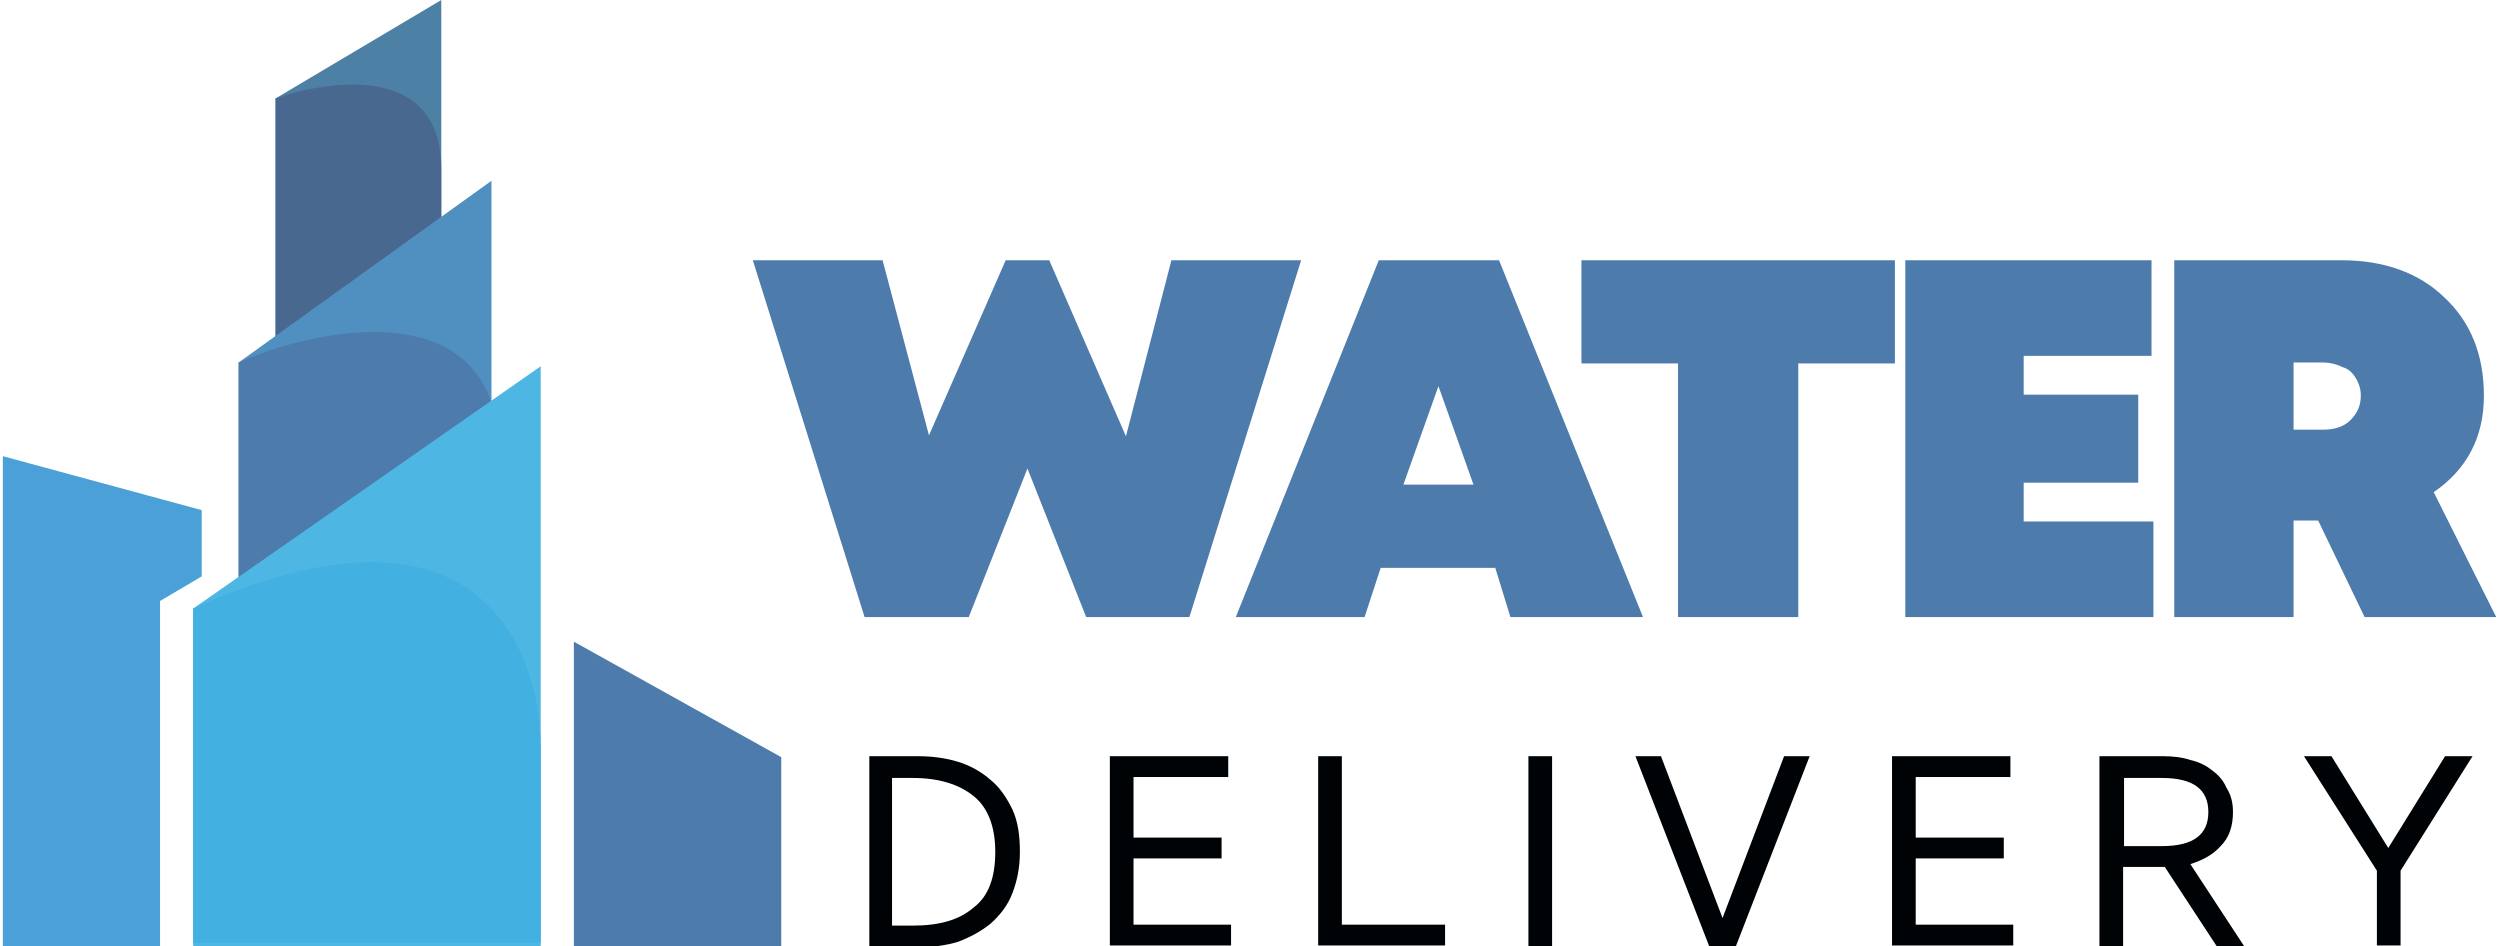
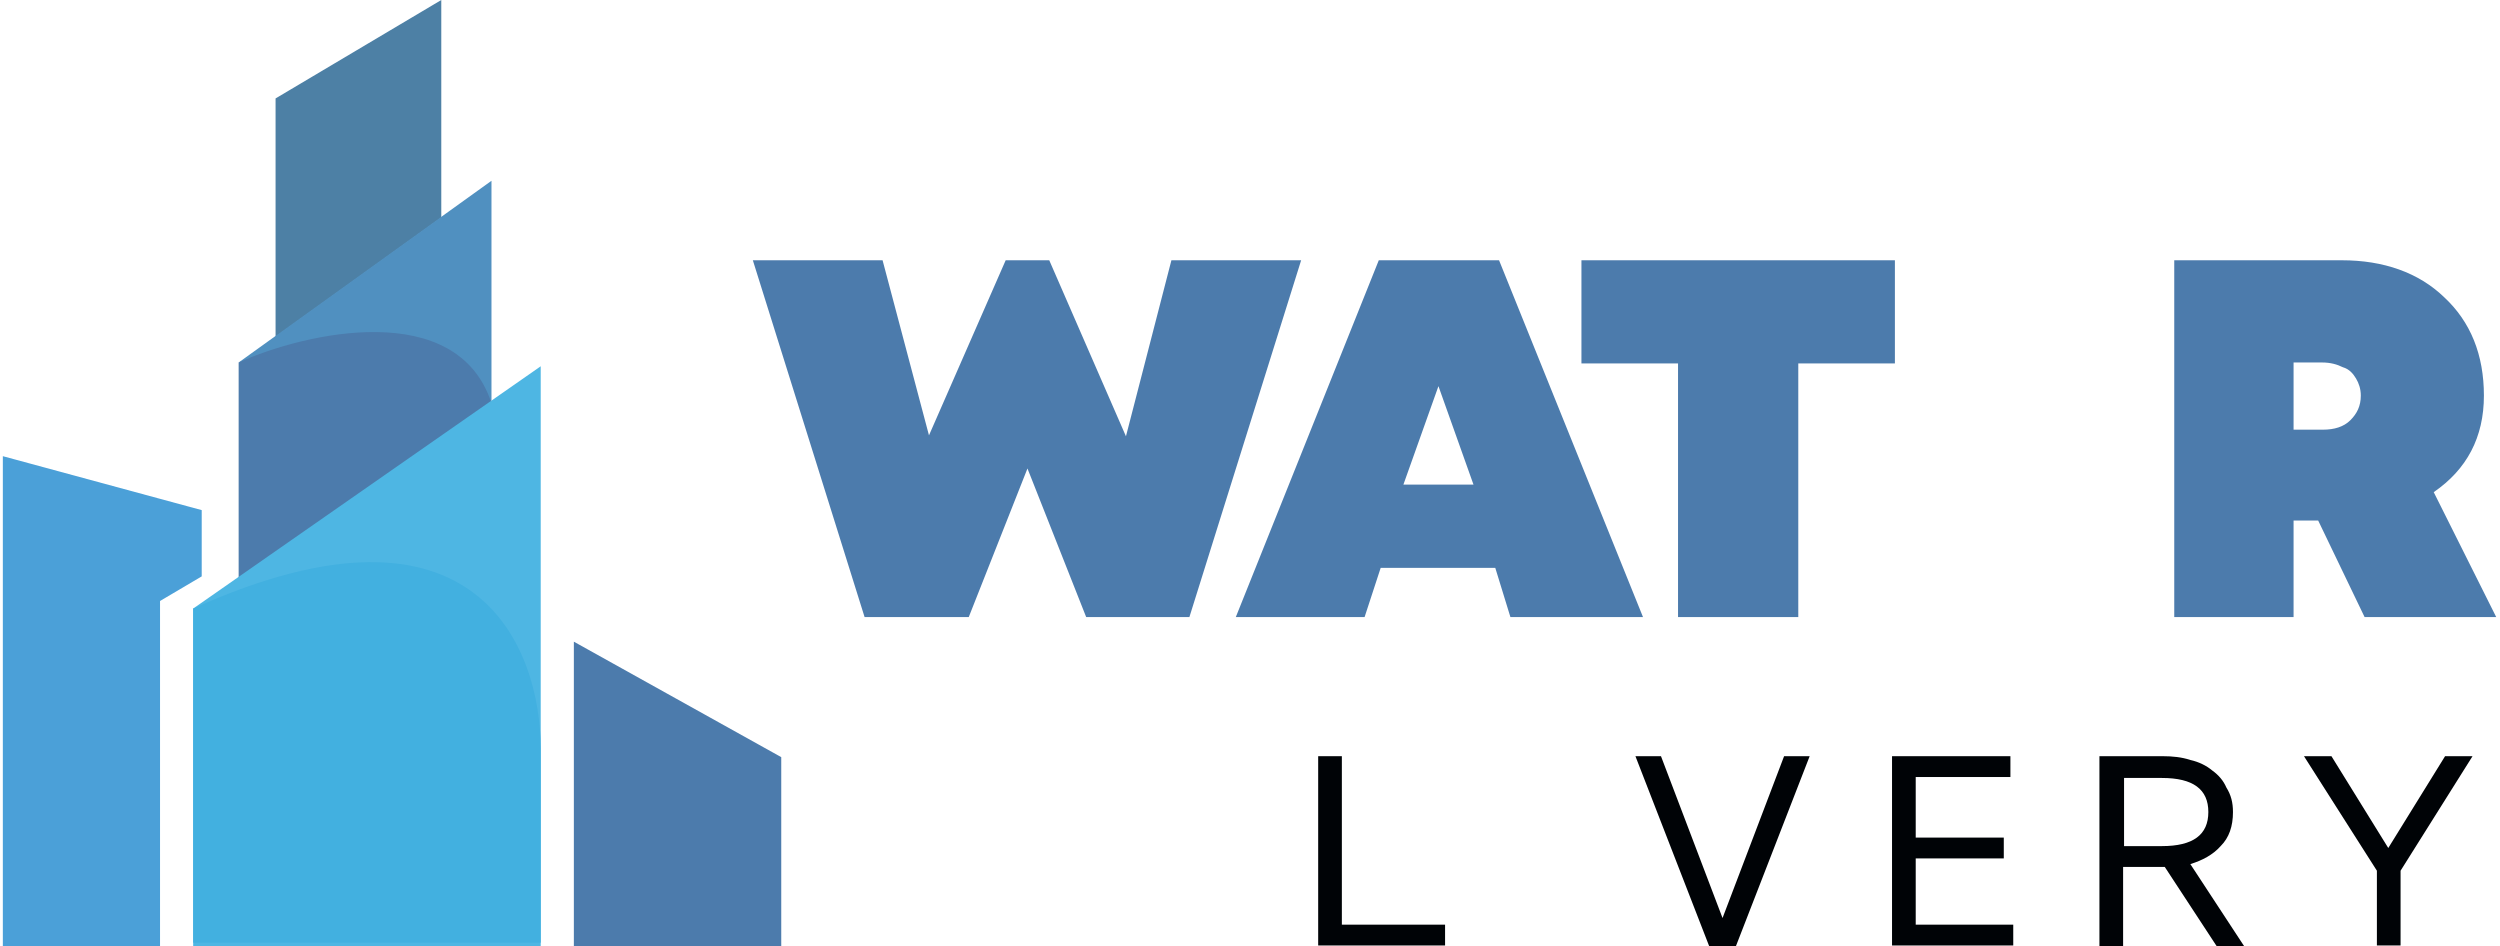
<svg xmlns="http://www.w3.org/2000/svg" width="140" height="53" viewBox="0 0 140 53" fill="none">
  <g clip-path="url(#clip0_2133_809)">
    <path d="M65.599 14.575H72.864L66.606 34.556H60.826L57.538 26.235L54.25 34.556H48.417L42.159 14.575H49.424L52.023 24.38L56.318 14.575H58.758L63.053 24.433L65.599 14.575Z" fill="#4C7BAC" />
    <path d="M84.583 34.556L83.735 31.8H77.318L76.417 34.556H69.205L77.212 14.575H83.947L92.008 34.556H84.583ZM82.515 27.136L80.553 21.624L78.591 27.136H82.515Z" fill="#4C7BAC" />
    <path d="M106.114 14.575V20.352H100.704V34.556H93.97V20.352H88.561V14.575H106.114Z" fill="#4C7BAC" />
-     <path d="M113.273 29.203H120.591V34.556H106.697V14.575H120.485V19.928H113.326V22.101H119.742V27.03H113.326V29.203H113.273Z" fill="#4C7BAC" />
    <path d="M132.417 34.556L129.818 29.15H128.44V34.556H121.758V14.575H131.144C133.478 14.575 135.44 15.264 136.871 16.642C138.356 18.02 139.099 19.875 139.099 22.154C139.099 24.486 138.144 26.288 136.288 27.56L139.788 34.556H132.417ZM128.44 20.246V24.062H130.084C130.72 24.062 131.25 23.903 131.621 23.532C131.993 23.161 132.205 22.737 132.205 22.154C132.205 21.783 132.099 21.465 131.94 21.2C131.781 20.935 131.568 20.67 131.197 20.564C130.879 20.405 130.508 20.299 130.031 20.299H128.44V20.246Z" fill="#4C7BAC" />
-     <path d="M55.735 47.7C55.735 46.269 55.31 45.209 54.515 44.573C53.719 43.937 52.606 43.566 51.121 43.566H49.954V51.834H51.121C52.606 51.834 53.719 51.516 54.515 50.827C55.364 50.191 55.735 49.131 55.735 47.7ZM57.114 47.7C57.114 48.601 56.954 49.343 56.689 50.032C56.424 50.721 56 51.251 55.469 51.728C54.939 52.152 54.356 52.47 53.666 52.735C52.977 52.947 52.182 53.053 51.386 53.053H48.682V42.347H51.386C52.235 42.347 52.977 42.453 53.666 42.665C54.356 42.877 54.992 43.248 55.469 43.672C56 44.096 56.371 44.679 56.689 45.315C57.007 46.004 57.114 46.799 57.114 47.7Z" fill="#000306" />
-     <path d="M62.099 42.347H68.781V43.513H63.477V46.905H68.409V48.071H63.477V51.781H68.939V52.947H62.152V42.347H62.099Z" fill="#000306" />
    <path d="M73.818 42.347H75.144V51.781H80.924V52.947H73.818V42.347Z" fill="#000306" />
-     <path d="M86.917 42.347V53H85.591V42.347H86.917Z" fill="#000306" />
    <path d="M95.72 53L91.584 42.347H93.015L96.462 51.41L99.909 42.347H101.341L97.205 53H95.72Z" fill="#000306" />
    <path d="M105.901 42.347H112.583V43.513H107.28V46.905H112.212V48.071H107.28V51.781H112.742V52.947H105.954V42.347H105.901Z" fill="#000306" />
    <path d="M125.046 45.474C125.046 46.269 124.834 46.905 124.356 47.382C123.932 47.859 123.349 48.177 122.659 48.389L125.682 53H124.144L121.227 48.548H118.894V53H117.568V42.347H121.121C121.652 42.347 122.182 42.4 122.659 42.559C123.137 42.665 123.561 42.877 123.879 43.142C124.25 43.407 124.515 43.725 124.674 44.096C124.94 44.52 125.046 44.944 125.046 45.474ZM123.667 45.474C123.667 44.202 122.818 43.566 121.068 43.566H118.947V47.382H121.068C122.818 47.382 123.667 46.746 123.667 45.474Z" fill="#000306" />
    <path d="M134.432 48.76V52.947H133.106V48.76L129.023 42.347H130.561L133.743 47.488L136.924 42.347H138.462L134.432 48.76Z" fill="#000306" />
    <path d="M0.159 53H8.962V33.655L11.296 32.277V28.567L0.159 25.546V53Z" fill="#4BA0D8" />
    <path d="M32.136 53H43.75V42.4L32.136 35.934V53Z" fill="#4C7BAC" />
    <path d="M15.432 5.512V18.868L24.712 12.19V0L15.432 5.512Z" fill="#4D80A5" />
-     <path d="M15.432 5.512V18.868L24.712 12.19V9.434C24.712 3.551 18.507 4.452 15.432 5.512Z" fill="#49688F" />
-     <path d="M13.364 20.299V32.33L27.523 22.578V10.123L13.364 20.299Z" fill="#5090C0" />
+     <path d="M13.364 20.299L27.523 22.578V10.123L13.364 20.299Z" fill="#5090C0" />
    <path d="M13.364 20.299V32.489L27.523 22.578C25.614 16.695 17.129 18.603 13.364 20.299Z" fill="#4C7BAC" />
    <path d="M10.818 34.079V53H30.28V20.511L10.818 34.079Z" fill="#4EB6E3" />
    <path d="M30.28 52.788H10.818V34.079C26.78 26.871 30.28 36.358 30.28 41.923V52.788Z" fill="#42B0E0" />
  </g>
  <defs>
    <clipPath id="clip0_2133_809">
      <rect width="140" height="53" fill="white" />
    </clipPath>
  </defs>
</svg>